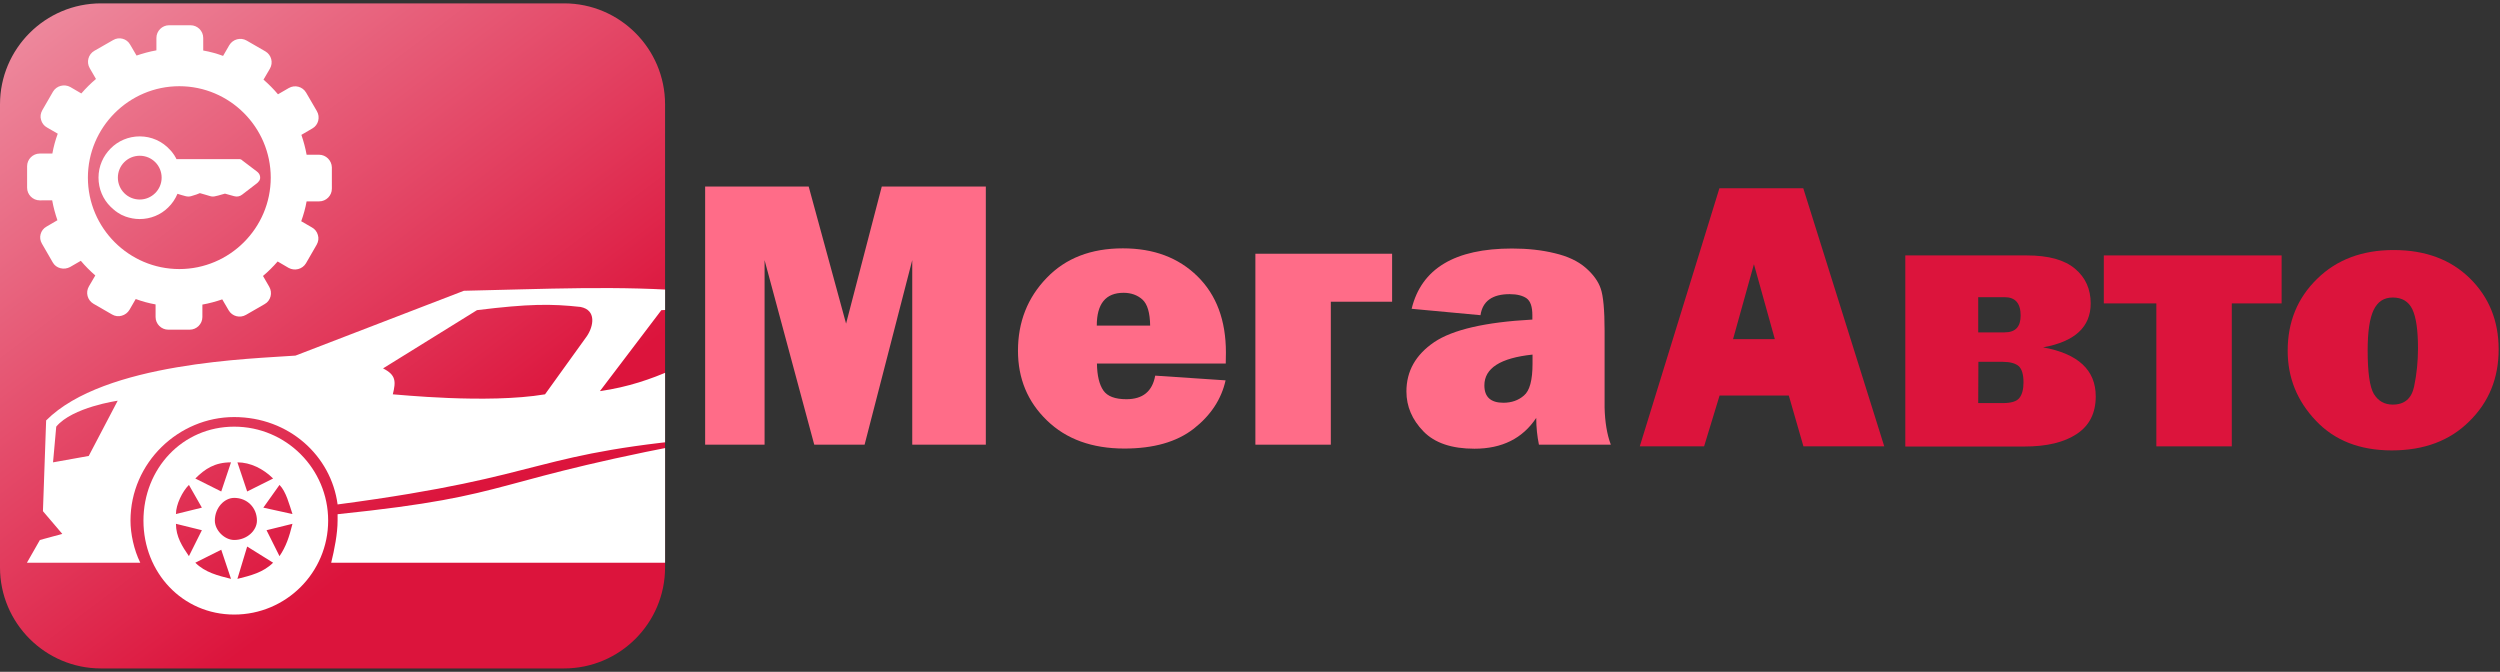
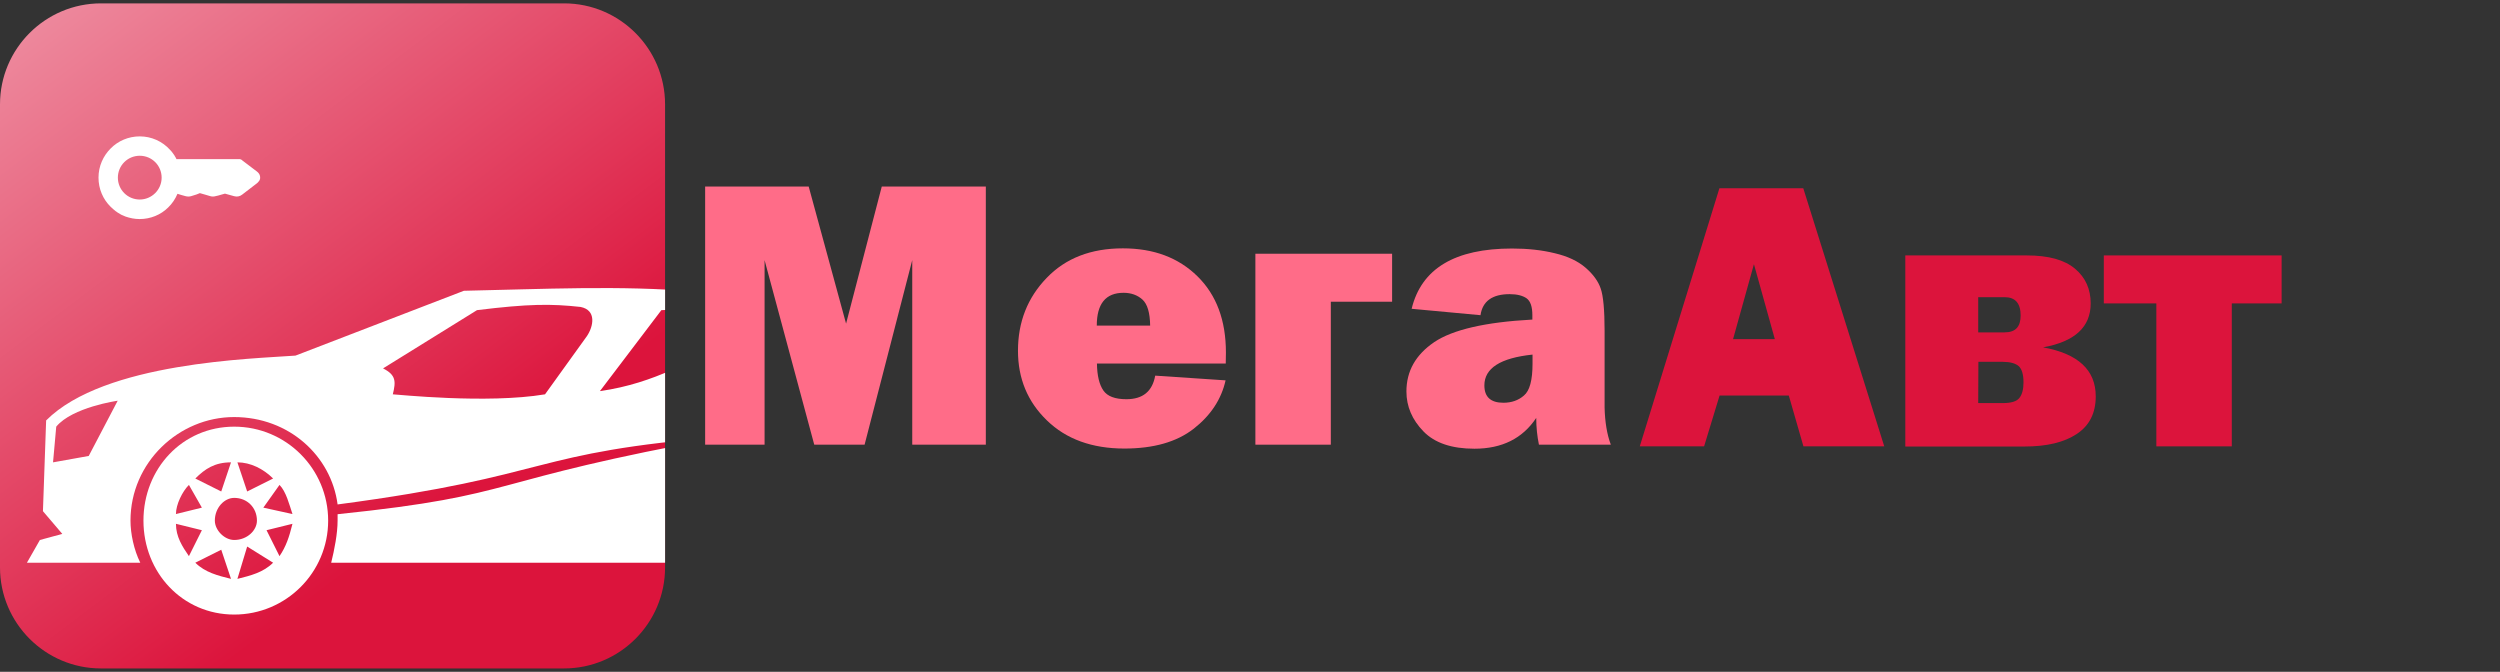
<svg xmlns="http://www.w3.org/2000/svg" xmlns:xlink="http://www.w3.org/1999/xlink" version="1.1" id="Layer_1" x="0px" y="0px" viewBox="0 0 1484.8 399" style="enable-background:new 0 0 1484.8 399;" xml:space="preserve">
  <rect x="0" y="0" width="1484.8" height="399" fill="#333333" stroke="none" />
  <style type="text/css">
	.st0{clip-path:url(#SVGID_00000174577074078157613760000008025410509851863990_);}
	.st1{fill:url(#SVGID_00000165935945525972323300000009779460862229939622_);}
	.st2{fill-rule:evenodd;clip-rule:evenodd;fill:#FFFFFF;}
	.st3{fill:#FFFFFF;}
	.st4{fill:#FF6C88;}
	.st5{fill:#DC143C;}
</style>
  <g>
    <g>
      <g>
        <g>
          <defs>
            <path id="SVGID_1_" d="M60,2h275c33.1,0,60,26.9,60,60v275c0,33.1-26.9,60-60,60H60c-33.1,0-60-26.9-60-60V62       C0,28.9,26.9,2,60,2z" />
          </defs>
          <clipPath id="SVGID_00000171689365437263955110000013905464262452014213_">
            <use xlink:href="#SVGID_1_" style="overflow:visible;" />
          </clipPath>
          <g style="clip-path:url(#SVGID_00000171689365437263955110000013905464262452014213_);">
            <linearGradient id="SVGID_00000067950400816309442640000016186481695514664611_" gradientUnits="userSpaceOnUse" x1="372.297" y1="430.859" x2="-186.128" y2="-308.267">
              <stop offset="0.186" style="stop-color:#DC143C" />
              <stop offset="1" style="stop-color:#FFFFFF" />
            </linearGradient>
            <path style="fill:url(#SVGID_00000067950400816309442640000016186481695514664611_);" d="M60,2h275c33.1,0,60,26.9,60,60v275       c0,33.1-26.9,60-60,60H60c-33.1,0-60-26.9-60-60V62C0,28.9,26.9,2,60,2z" />
            <path class="st2" d="M23.7,320.7L16,334.2h67.3c-3.8-7.7-5.8-17.3-5.8-25c0-34.6,28.8-61.5,61.5-61.5s57.7,23.1,61.5,51.9       c130.8-17.3,111.6-30.8,230.8-40.4c-148.1,26.9-119.2,34.6-230.8,46.2v3.8c0,7.7-1.9,17.3-3.8,25H414c-3.8-7.7-5.8-17.3-5.8-25       c0-34.6,28.9-61.5,63.5-61.5c32.7,0,61.5,26.9,61.5,61.5c0,7.7-1.9,17.3-5.8,25l38.5-3.8c11.5,0,23.1-5.8,23.1-15.4l3.8-44.2       l-7.7-1.9l-11.5-48.1l-67.3-13.5c-65.4-32.7-82.7,15.4-150,25l36.5-48.1c40.4-1.9,84.6,3.8,113.5,21.2l19.2,5.8       c-59.6-48.1-157.7-40.4-250-38.5l-100,38.5c-25,1.9-113.5,3.8-148.1,38.5l-1.9,53.9L37,317.1L23.7,320.7z M323.7,234.2       c-34.6,5.8-88.5,0-90.4,0c1.9-7.7,1.9-11.5-5.8-15.4l55.8-34.6c30.8-3.8,44.2-3.8,61.5-1.9c9.6,1.9,7.7,11.5,3.8,17.3       L323.7,234.2z M552.6,224.6l-17.3,30.8l44.2,11.5l-9.6-40.4C562.2,224.6,558.4,224.6,552.6,224.6z M69.9,238       c0,0-26.9,3.8-36.5,15.4l-1.9,21.2l21.2-3.8L69.9,238z" />
            <path class="st2" d="M194.9,309.2c0-30.8-25-55.8-55.8-55.8s-53.9,25-53.9,55.8s23.1,55.8,53.9,55.8S194.9,340,194.9,309.2z        M139.1,295.7c7.7,0,13.5,5.8,13.5,13.5c0,5.8-5.8,11.5-13.5,11.5c-5.8,0-11.5-5.8-11.5-11.5       C127.6,301.5,133.3,295.7,139.1,295.7z M141,274.6l5.8,17.3l15.4-7.7C156.4,278.4,148.7,274.6,141,274.6z M166,288l-9.6,13.5       l17.3,3.8C171.8,299.6,169.9,291.9,166,288z M173.7,311.1l-15.4,3.8l7.7,15.4C169.9,324.6,171.8,318.8,173.7,311.1z        M162.2,334.2l-15.4-9.6l-5.8,19.2C148.7,341.9,156.4,340,162.2,334.2z M137.2,343.8l-5.8-17.3l-15.4,7.7       C121.8,340,129.5,341.9,137.2,343.8z M112.2,330.3l7.7-15.4l-15.4-3.8C104.5,318.8,108.3,324.6,112.2,330.3z M104.5,305.3       l15.4-3.8l-7.7-13.5C108.3,291.9,104.5,299.6,104.5,305.3z M116,284.2l15.4,7.7l5.8-17.3C127.6,274.6,121.8,278.4,116,284.2z" />
-             <path class="st3" d="M189.5,91.9h-7.4c-0.7-4-1.8-8-3.1-11.8l6.5-3.8c3.6-2,4.8-6.7,2.7-10.3l-6.4-11       c-2.1-3.6-6.7-4.8-10.3-2.7l-6.4,3.7c-2.6-3.1-5.5-6-8.6-8.7l3.8-6.5c2.1-3.6,0.9-8.2-2.7-10.3l-11.1-6.4       c-3.6-2.1-8.2-0.8-10.3,2.7l-3.7,6.4c-3.8-1.4-7.8-2.5-11.8-3.2v-7.5c0-4.1-3.4-7.5-7.5-7.5h-12.8c-4.1,0-7.5,3.4-7.5,7.5v7.4       c-4,0.7-8,1.8-11.8,3.1l-3.8-6.5c-2-3.6-6.6-4.8-10.1-2.7L56,30.2c-3.6,2.1-4.8,6.7-2.7,10.3l3.7,6.4c-3.1,2.6-6,5.5-8.7,8.6       l-6.5-3.8c-3.6-2-8.2-0.8-10.3,2.7l-6.4,11.1c-1,1.8-1.3,3.8-0.7,5.7c0.5,1.9,1.8,3.6,3.5,4.5l6.4,3.7       c-1.4,3.8-2.5,7.8-3.2,11.8h-7.5c-4.1,0-7.5,3.4-7.5,7.5v12.8c0,4.1,3.4,7.5,7.5,7.5H31c0.7,4,1.8,8,3.1,11.8l-6.5,3.8       c-3.6,2-4.8,6.6-2.7,10.1l6.4,11.1c1,1.8,2.6,3,4.6,3.5s4,0.2,5.7-0.7l6.4-3.7c2.6,3.1,5.5,6,8.6,8.7l-3.8,6.5       c-2.1,3.6-0.9,8.2,2.7,10.3l11.1,6.4c1.7,1,3.8,1.3,5.7,0.7c1.9-0.5,3.6-1.8,4.6-3.5l3.7-6.4c3.8,1.4,7.8,2.5,11.8,3.2v7.5       c0,4.1,3.4,7.5,7.5,7.5h12.8c4.1,0,7.5-3.4,7.5-7.5v-7.4c4-0.7,8-1.8,11.8-3.1l3.8,6.5c2.1,3.6,6.7,4.8,10.3,2.7l11.1-6.4       c3.6-2,4.8-6.7,2.7-10.3l-3.7-6.4c3.1-2.6,6-5.5,8.7-8.6l6.5,3.8c3.6,2,8.2,0.8,10.3-2.7l6.4-11.1c1-1.8,1.3-3.8,0.7-5.7       c-0.5-1.9-1.8-3.6-3.5-4.5l-6.4-3.7c1.4-3.9,2.5-7.8,3.2-11.8h7.5c4.1,0,7.5-3.4,7.5-7.5V99.4C197,95.3,193.6,91.9,189.5,91.9z        M106.5,159.8c-29.9,0-54.3-24.4-54.3-54.3s24.4-54.3,54.3-54.3s54.3,24.4,54.3,54.3S136.4,159.8,106.5,159.8z" />
            <path class="st3" d="M143.6,95c-0.1-0.1-0.2-0.2-0.3-0.2c-0.3-0.2-0.6-0.2-0.9-0.3c-0.2,0-0.3,0-0.5,0h-37.1       c-0.2-0.5-0.5-1-0.8-1.5c-0.2-0.2-0.3-0.5-0.4-0.7c-0.3-0.5-0.6-0.9-1-1.4c-0.5-0.7-1-1.3-1.6-1.9c-4.6-5.1-11.1-8-18-8       c-6.7,0-12.9,2.7-17.3,7.2c-4.4,4.4-7.2,10.5-7.2,17.3c0,6.7,2.7,12.9,7.2,17.3c1,1,2,1.8,3.1,2.7c0.3,0.2,0.7,0.4,1,0.7       c0.2,0.1,0.3,0.2,0.5,0.3c0.3,0.2,0.7,0.4,1,0.6c0.2,0.1,0.4,0.2,0.5,0.3c0.4,0.2,0.7,0.4,1.1,0.5c0.5,0.2,1.1,0.5,1.6,0.7       c2.6,0.9,5.4,1.5,8.4,1.5c6.5,0,12.6-2.5,17-6.9c2.3-2.2,4.2-5,5.5-8.1c1.6,0.5,3.2,1,4.8,1.4c1.1,0.3,2.3,0.3,3.3,0       c1.1-0.3,2.1-0.7,3.2-1l2-0.8l2.8,0.8c1.1,0.3,2.2,0.7,3.4,1c1,0.3,2.1,0.3,3.1,0c1.1-0.2,2.1-0.5,3.1-0.8l2.5-0.7       c1.8,0.5,3.6,1,5.4,1.5c1.7,0.5,3.4,0.2,4.8-0.9l8.6-6.6c0.2-0.2,0.5-0.4,0.7-0.6s0.4-0.4,0.6-0.7c0-0.1,0.1-0.2,0.2-0.2       c0.1-0.2,0.2-0.3,0.2-0.4c0.1-0.2,0.2-0.5,0.3-0.7c0.1-0.3,0.1-0.7,0.1-1c0-1.1-0.4-2.1-1.3-3c-0.2-0.2-0.4-0.4-0.7-0.6       l-2.9-2.2c-2-1.5-3.9-2.9-5.8-4.4C143.7,95,143.7,95,143.6,95z M83,118.5c-7.2,0-13-5.8-13-13s5.8-13,13-13s13,5.8,13,13       S90.1,118.5,83,118.5z" />
          </g>
        </g>
      </g>
    </g>
  </g>
  <g>
    <path class="st4" d="M585.5,110.8v153.3h-43.7V154.5l-28.3,109.6h-29.9l-29.5-109.6v109.6h-35.3V110.8h61.5l22.2,81.4l21.2-81.4   C523.7,110.8,585.5,110.8,585.5,110.8z" />
    <path class="st4" d="M686.1,223.1l41.8,2.8c-2.5,11.2-8.8,20.8-18.9,28.7c-10.1,7.9-23.9,11.8-41.2,11.8c-19.2,0-34.6-5.6-46-16.7   c-11.5-11.1-17.2-24.9-17.2-41.4c0-17.1,5.7-31.5,17-43.2c11.3-11.8,26.4-17.6,45.3-17.6c18.3,0,33,5.5,44.3,16.6   s16.9,26.2,16.9,45.3c0,1.6,0,3.7-0.1,6.5h-76.5c0.1,7.2,1.4,12.5,3.8,16c2.4,3.5,7,5.2,13.7,5.2   C678.7,237.1,684.4,232.5,686.1,223.1z M683.1,193.5c-0.1-7.7-1.6-12.9-4.6-15.6c-3-2.7-6.8-4-11.2-4c-10.6,0-15.9,6.5-15.9,19.5   h31.7V193.5z" />
    <path class="st4" d="M745.6,264.1V150.7h81.2v28.5h-36.4v84.9H745.6z" />
    <path class="st4" d="M956.7,264.1H914c-1-4.9-1.6-10.2-1.6-15.9c-8.1,12.2-20.3,18.3-36.7,18.3c-13.5,0-23.6-3.4-30.3-10.3   s-10.1-14.8-10.1-23.7c0-12.1,5.5-21.8,16.5-29.3c11-7.4,30.4-11.9,58.3-13.4v-2.6c0-5-1.1-8.3-3.4-10c-2.3-1.6-5.6-2.5-10.1-2.5   c-10.3,0-16.1,4.2-17.3,12.5l-40.9-3.8c5.8-23.9,25.7-35.8,59.6-35.8c9.2,0,17.7,0.9,25.4,2.8c7.7,1.8,13.8,4.7,18.3,8.6   c4.5,3.9,7.5,8,9,12.4c1.5,4.3,2.3,12.7,2.3,25V242C953.2,250.5,954.4,258,956.7,264.1z M910.2,210.6c-19.1,2-28.6,8.1-28.6,18.3   c0,6.9,3.8,10.3,11.3,10.3c4.8,0,8.9-1.4,12.2-4.3c3.4-2.8,5.1-9.1,5.1-18.9V210.6z" />
    <path class="st5" d="M1071.1,265.1l-8.7-30.2h-41.1l-9.2,30.2h-38.2l47.3-153.3h49.8l48.1,153.3H1071.1z M1029.3,201.4h24.8   l-12.4-44.5L1029.3,201.4z" />
    <path class="st5" d="M1131.6,265.1V151.7h72.1c12.9,0,22.4,2.6,28.7,7.9c6.2,5.2,9.3,12.1,9.3,20.6c0,14-9.4,22.7-28.3,26.1   c20.9,3.8,31.3,13.5,31.3,29.1c0,9.9-3.7,17.3-11.2,22.3c-7.5,5-17.8,7.5-31.2,7.5h-70.7L1131.6,265.1L1131.6,265.1z M1174.9,197.4   h15.7c6.4,0,9.5-3.3,9.5-10c0-7.3-3.2-10.9-9.5-10.9h-15.7V197.4z M1174.9,239.4h14.6c5,0,8.3-1,9.9-3.1s2.4-5.1,2.4-9.2   c0-4.8-1-8-2.9-9.7c-1.9-1.6-5.1-2.5-9.3-2.5H1175L1174.9,239.4L1174.9,239.4z" />
    <path class="st5" d="M1280.7,265.1v-84.9h-31.2v-28.5h105.6v28.5h-29.6v84.9H1280.7z" />
-     <path class="st5" d="M1420.5,267.5c-18.9,0-34-5.9-45.1-17.7c-11.2-11.8-16.7-25.6-16.7-41.5c0-17.1,5.8-31.3,17.5-42.7   c11.6-11.4,26.8-17.1,45.4-17.1c18.8,0,33.9,5.6,45.3,16.8s17.1,25.3,17.1,42.2c0,17.1-5.8,31.3-17.4,42.7   C1455,261.8,1439.6,267.5,1420.5,267.5z M1421.1,240.3c7,0,11.2-3.6,12.7-10.8s2.3-14.8,2.3-22.6c0-10.7-1.1-18.4-3.3-23.1   c-2.2-4.7-6.1-7.1-11.7-7.1c-5.2,0-8.9,2.4-11.3,7.3c-2.4,4.9-3.6,12.9-3.6,24c0,13.1,1.2,21.8,3.7,26   C1412.5,238.2,1416.2,240.3,1421.1,240.3z" />
  </g>
</svg>